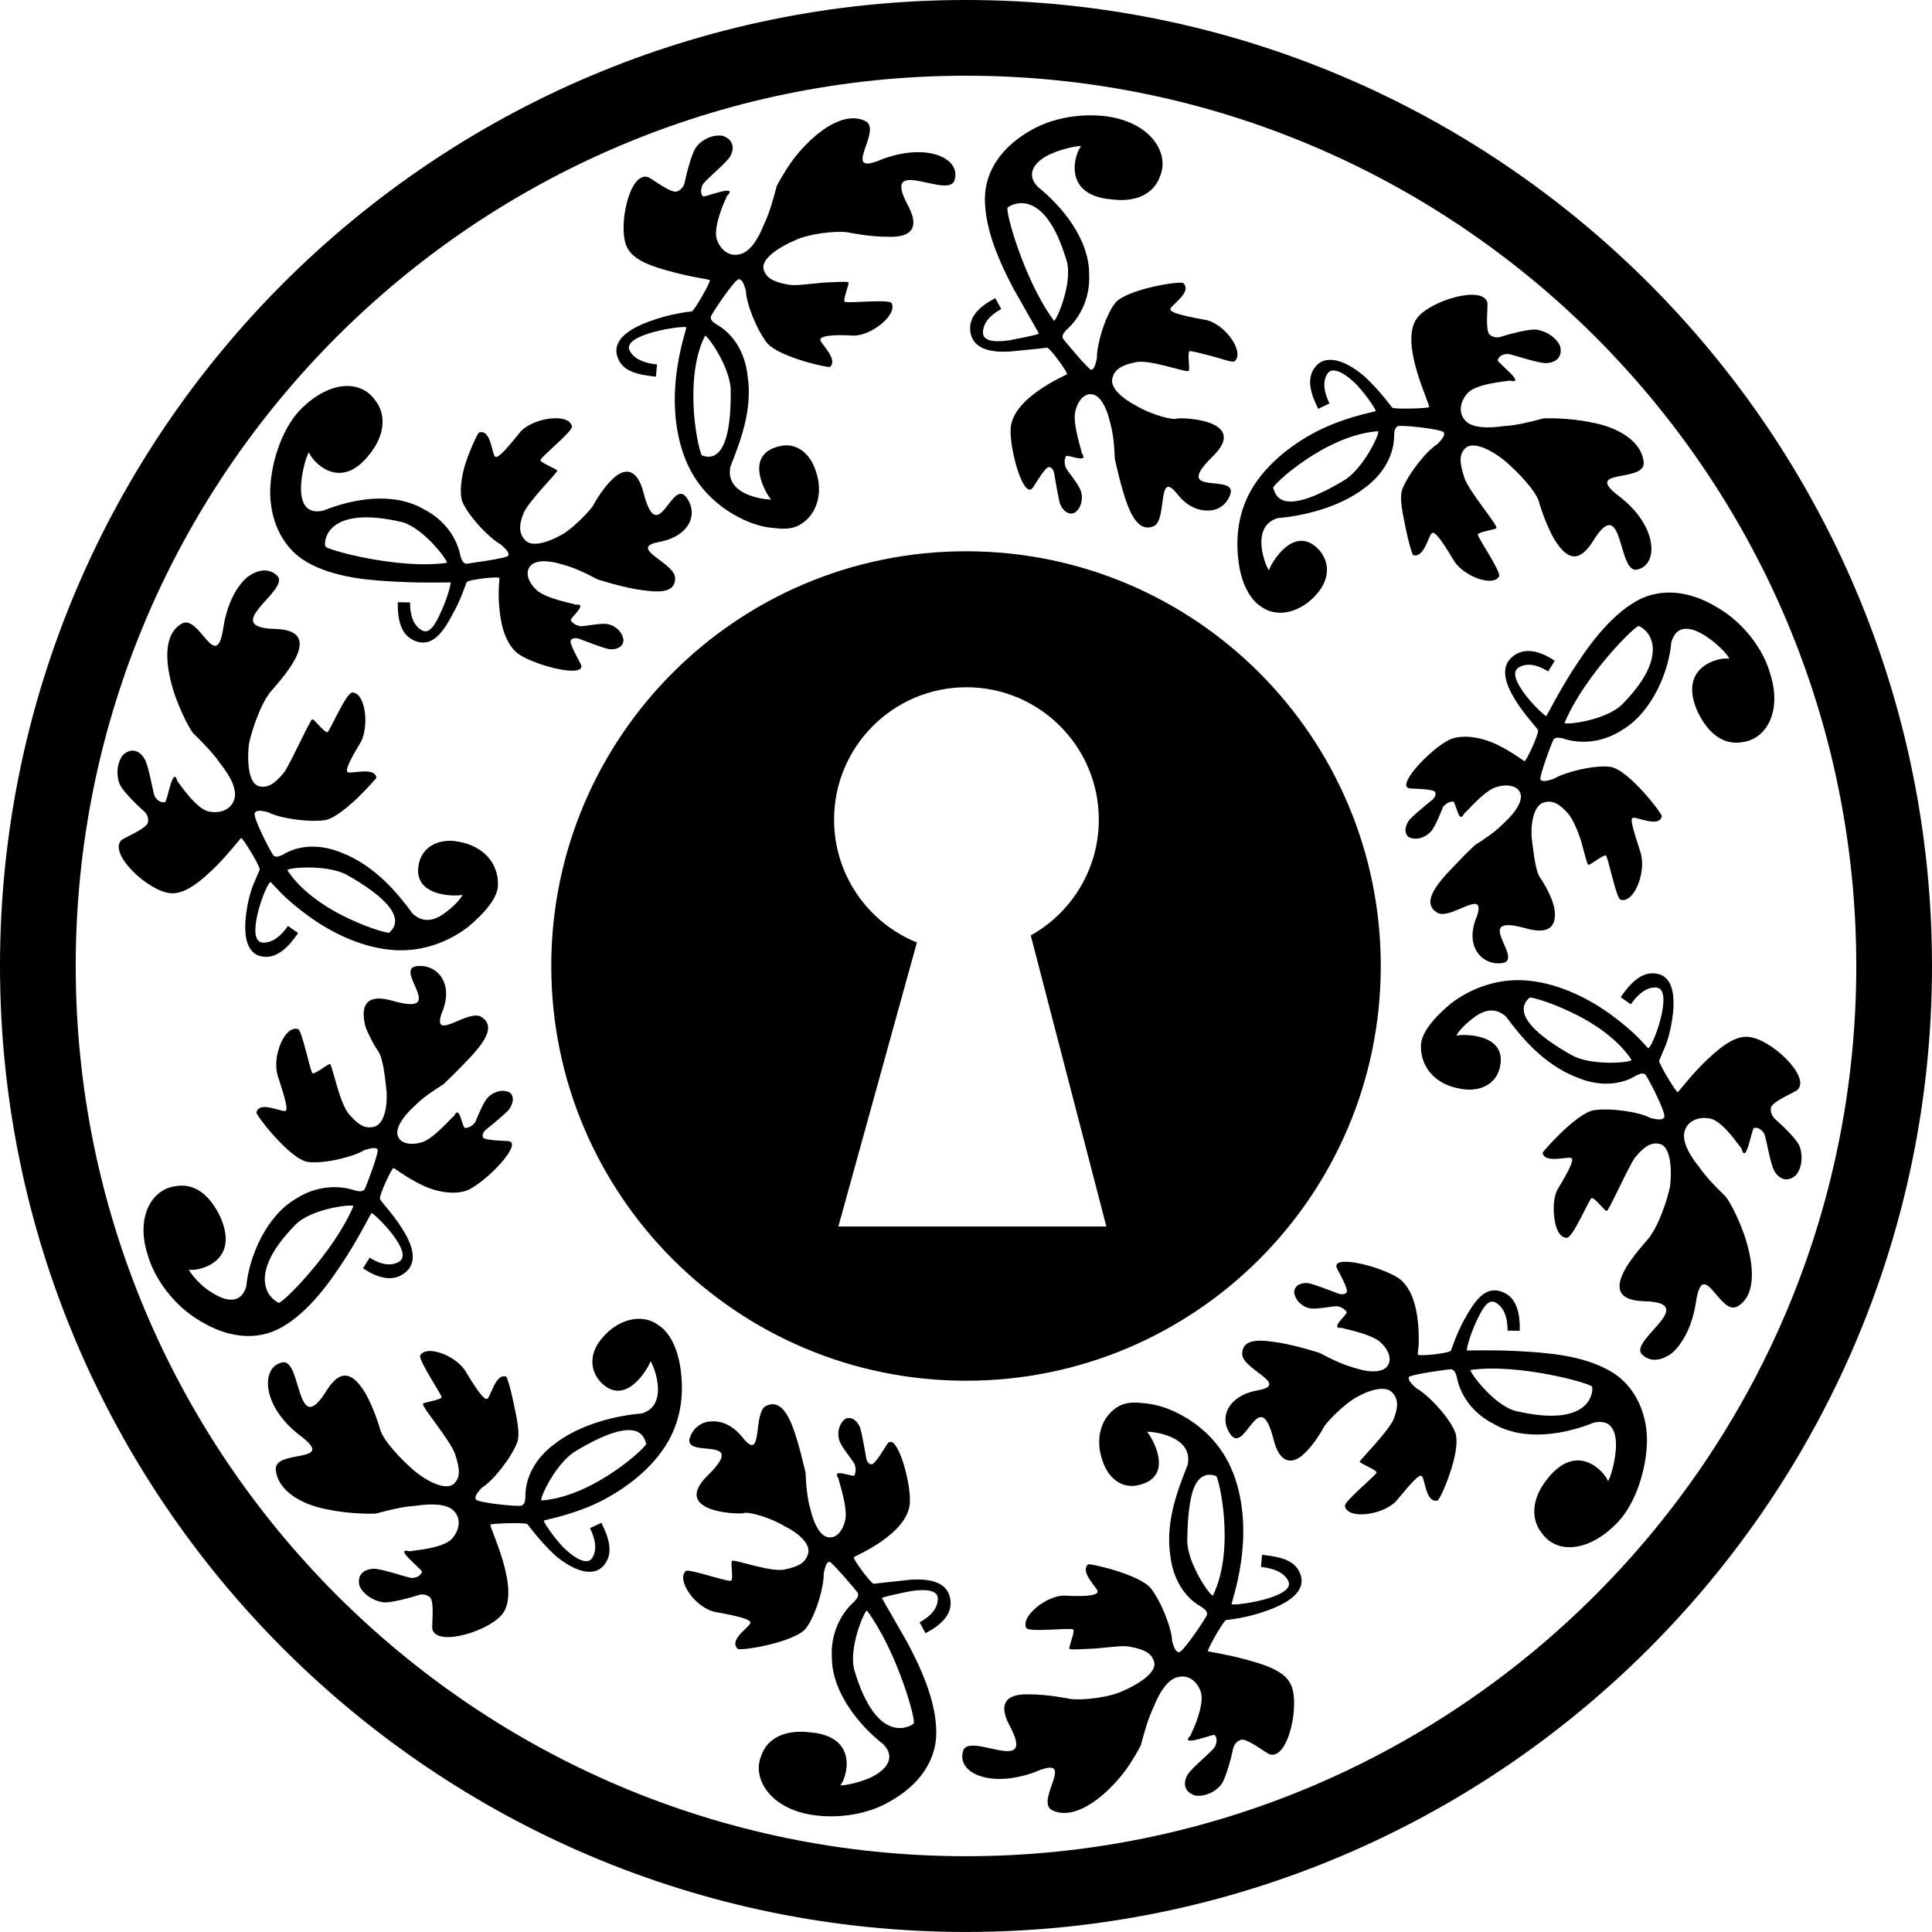
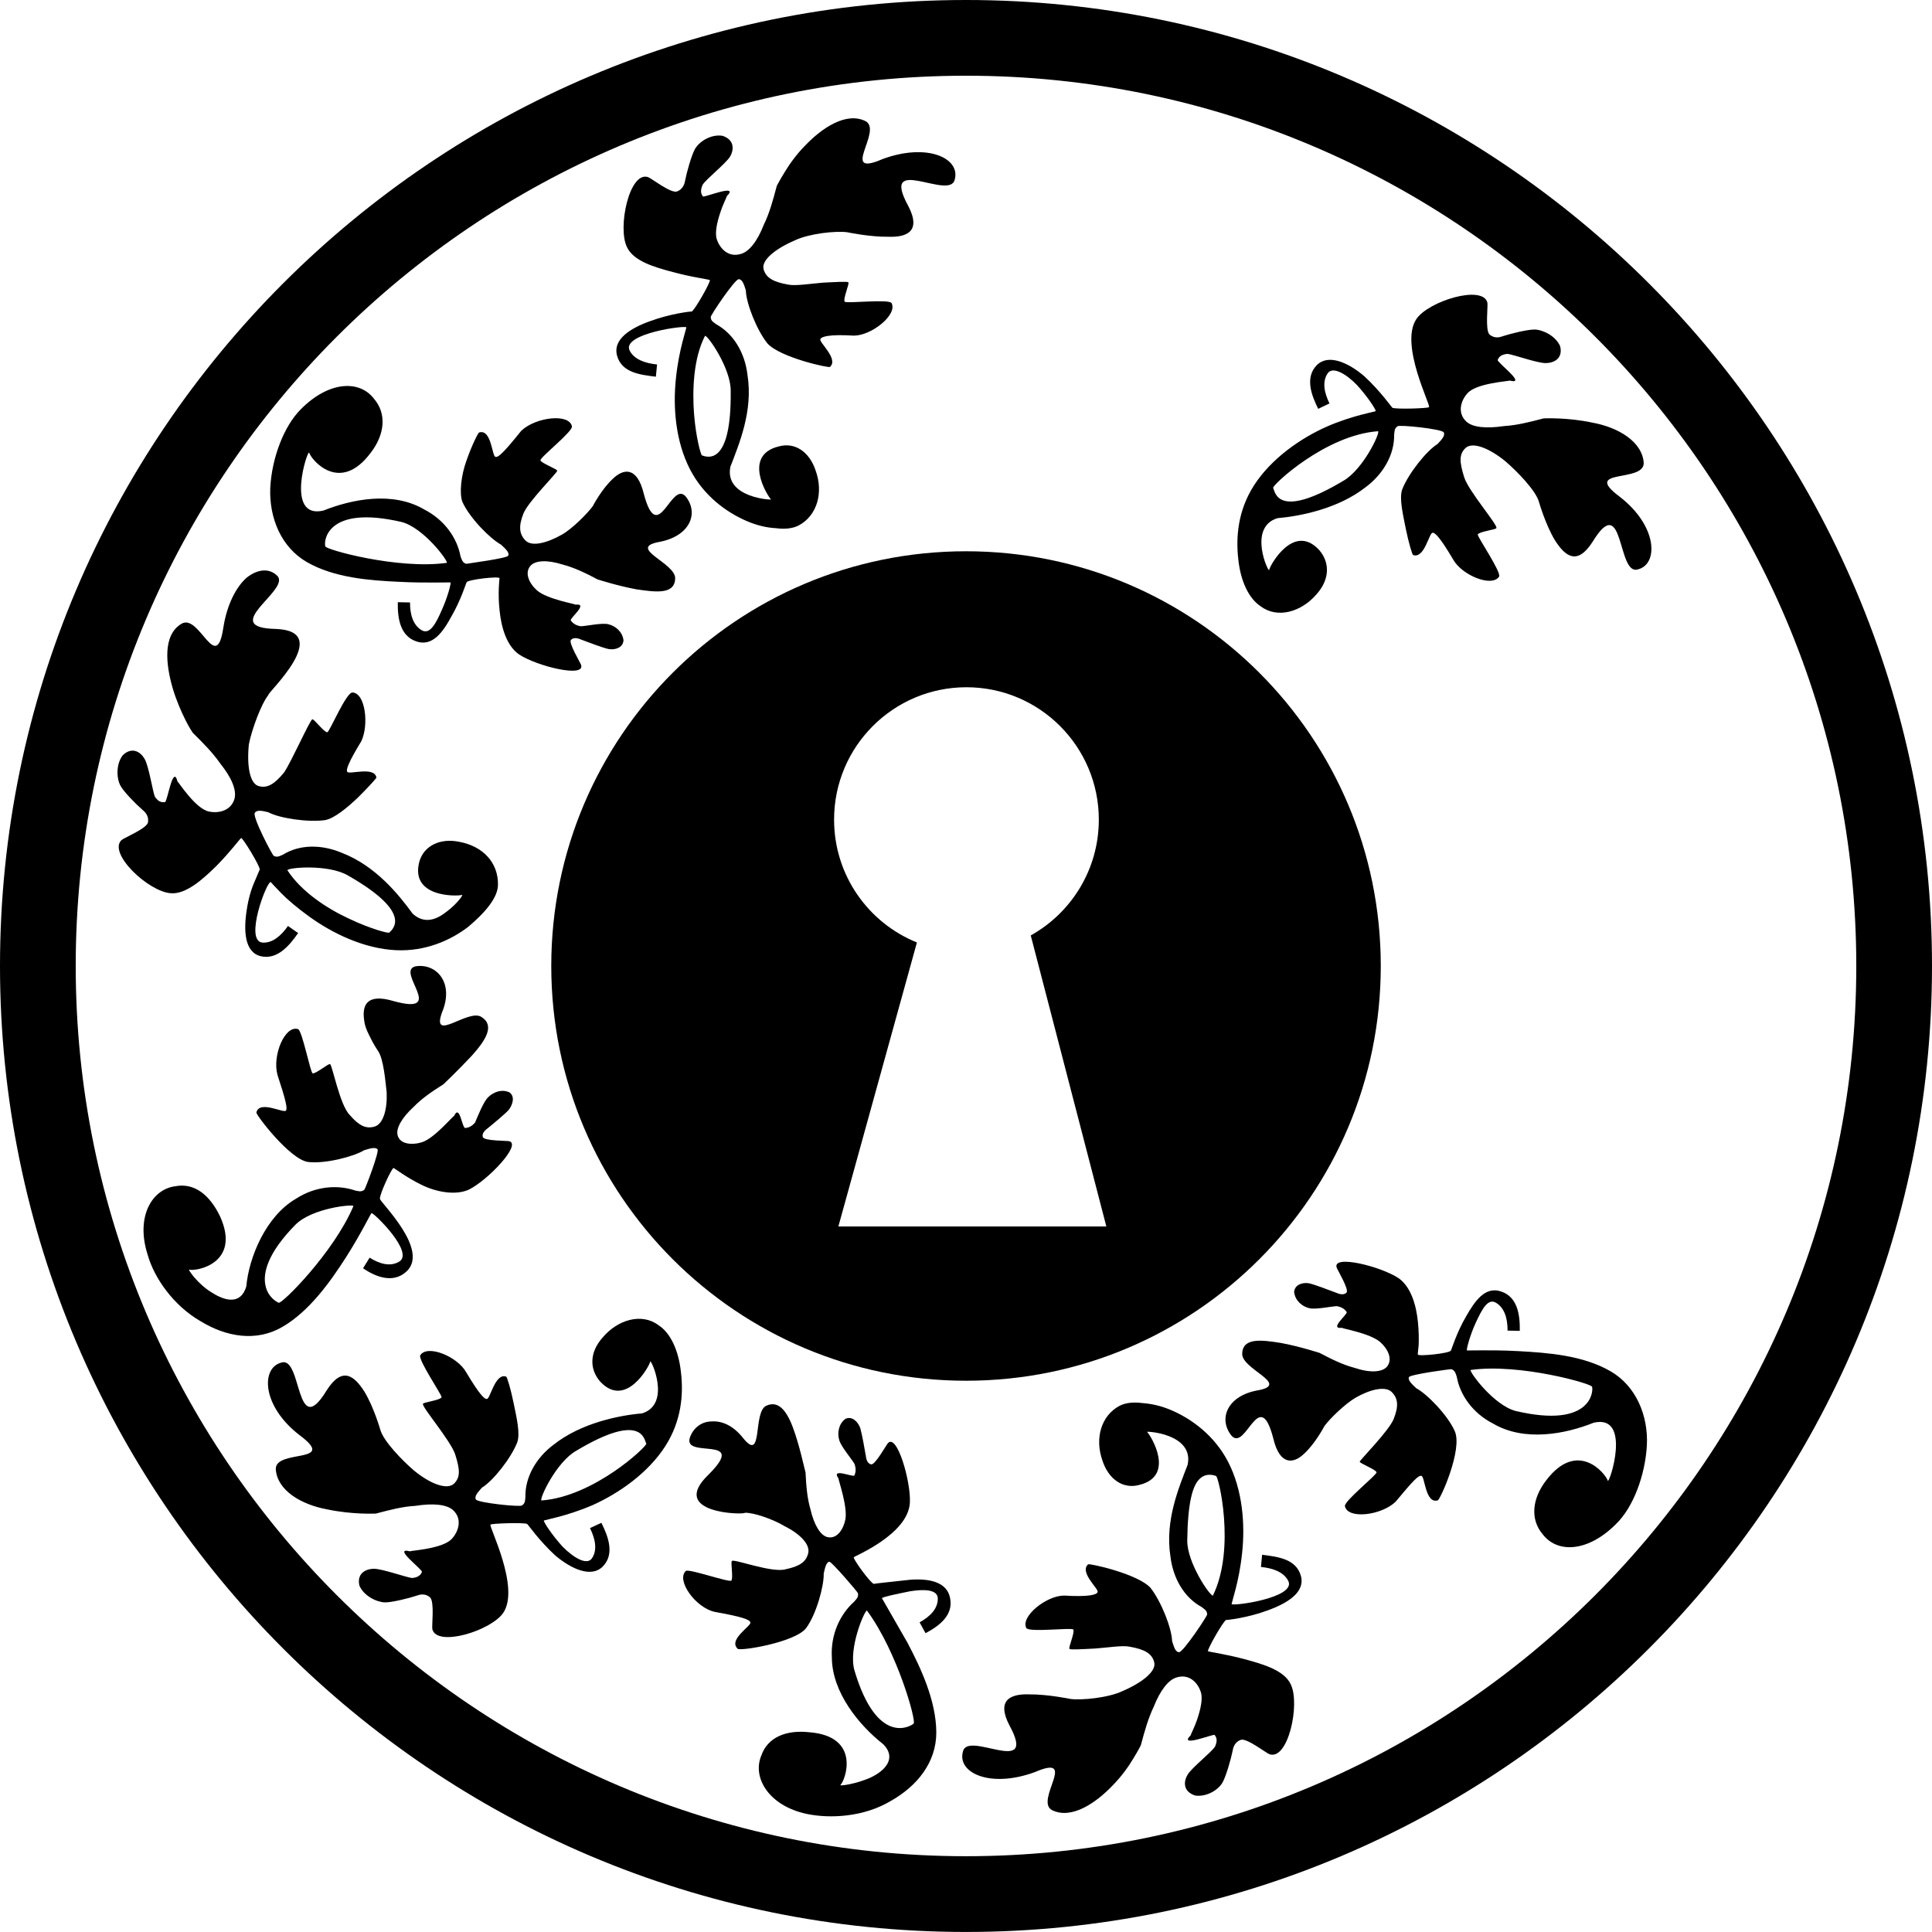
<svg xmlns="http://www.w3.org/2000/svg" version="1.1" id="Layer_1" x="0px" y="0px" width="51.035px" height="51.033px" viewBox="0 0 51.035 51.033" style="enable-background:new 0 0 51.035 51.033;" xml:space="preserve">
  <g>
    <path d="M32.391,42.791c0.021,0.006,0.563-0.054,1.083-0.247c0.522-0.186,1.02-0.482,0.886-0.928   c-0.128-0.433-0.598-0.494-1.021-0.546l-0.03,0.322c0.325,0.033,0.607,0.138,0.723,0.372c0.212,0.444-1.488,0.674-1.499,0.607   c0.002-0.008,0.042-0.155,0.107-0.397c0.062-0.241,0.132-0.574,0.171-0.949c0.082-0.754,0.016-1.663-0.37-2.41   c-0.361-0.696-0.961-1.133-1.5-1.364c-0.272-0.117-0.53-0.171-0.762-0.188c-0.239-0.031-0.446-0.009-0.603,0.071   c-0.489,0.26-0.665,0.863-0.451,1.458c0.161,0.486,0.545,0.751,0.97,0.633c0.957-0.232,0.316-1.287,0.208-1.398   c-0.085-0.029,1.244,0.027,1.07,0.865c-0.232,0.603-0.603,1.472-0.456,2.416c0.07,0.597,0.372,1.096,0.825,1.342   c0.053,0.047,0.142,0.081,0.146,0.192c0.021,0.026-0.646,1.019-0.742,1.001c-0.095,0.003-0.14-0.146-0.184-0.293   c-0.01-0.343-0.29-1.051-0.571-1.406c-0.339-0.375-1.637-0.655-1.648-0.621c-0.24,0.212,0.296,0.657,0.25,0.733   c-0.018,0.07-0.23,0.132-0.886,0.092c-0.476,0.004-1.151,0.557-0.997,0.856c0.063,0.123,1.194-0.016,1.241,0.04   c0.049,0.073-0.138,0.488-0.099,0.512c0.022,0.028,0.327,0.008,0.673-0.009c0.344-0.025,0.723-0.088,0.909-0.05   c0.407,0.071,0.596,0.184,0.654,0.408c0.067,0.236-0.307,0.538-0.829,0.763c-0.372,0.181-1.088,0.25-1.381,0.211   c0,0-0.596-0.124-1.081-0.121c-0.485-0.019-0.892,0.134-0.529,0.824c0.749,1.378-1.102,0.124-1.23,0.683   c-0.164,0.562,0.711,0.981,1.897,0.547c1.167-0.503-0.013,0.751,0.454,1.003c0.505,0.251,1.143-0.171,1.601-0.65   c0.231-0.234,0.42-0.497,0.546-0.71c0.128-0.207,0.199-0.35,0.199-0.35c0.105-0.39,0.195-0.713,0.342-1.021   c0.175-0.44,0.391-0.718,0.616-0.777c0.311-0.09,0.543,0.124,0.628,0.392c0.056,0.168-0.006,0.447-0.087,0.69   c-0.079,0.245-0.184,0.428-0.179,0.447c-0.342,0.34,0.579-0.031,0.629-0.007c0.077,0.089,0.063,0.19,0.012,0.308   c-0.087,0.144-0.613,0.556-0.722,0.739c-0.125,0.207-0.108,0.456,0.197,0.554c0.313,0.046,0.627-0.161,0.728-0.353   c0.09-0.163,0.22-0.616,0.262-0.828c0.027-0.188,0.134-0.26,0.216-0.29c0.155-0.056,0.678,0.356,0.759,0.381   c0.493,0.164,0.813-1.328,0.562-1.843c-0.169-0.372-0.717-0.532-1.222-0.669c-0.254-0.068-0.494-0.117-0.671-0.151   c-0.177-0.033-0.292-0.052-0.294-0.059C31.872,43.6,32.311,42.82,32.391,42.791z M31.362,40.688   c0.013-0.988,0.14-1.441,0.321-1.616c0.175-0.178,0.388-0.102,0.439-0.082c0.063-0.013,0.527,1.912-0.082,3.158   C31.97,42.172,31.353,41.279,31.362,40.688z" />
-     <path d="M47.513,30.229c-0.081-0.155-0.421-0.493-0.584-0.633c-0.151-0.12-0.161-0.251-0.148-0.333   c0.027-0.167,0.64-0.413,0.7-0.473c0.364-0.348-0.714-1.362-1.304-1.401c-0.391-0.037-0.831,0.354-1.207,0.725   c-0.184,0.186-0.342,0.37-0.457,0.508c-0.115,0.138-0.186,0.229-0.193,0.227c-0.036,0.022-0.504-0.749-0.492-0.831   c0.003-0.009,0.059-0.14,0.14-0.331c0.088-0.193,0.157-0.456,0.199-0.729c0.087-0.544,0.064-1.124-0.365-1.23   c-0.432-0.104-0.755,0.27-0.991,0.613l0.268,0.188c0.185-0.265,0.413-0.46,0.673-0.443c0.486,0.037-0.109,1.627-0.216,1.601   c-0.008-0.001-0.104-0.117-0.272-0.289c-0.172-0.173-0.437-0.4-0.746-0.622c-0.621-0.446-1.451-0.842-2.291-0.882   c-0.784-0.035-1.452,0.268-1.911,0.622c-0.431,0.364-0.79,0.773-0.782,1.129c0.001,0.556,0.385,1,1.032,1.113   c0.49,0.101,0.927-0.097,1.044-0.522c0.255-0.95-0.976-0.92-1.125-0.882c-0.05,0.02,0.128-0.233,0.396-0.434   c0.245-0.201,0.579-0.361,0.905-0.062c0.367,0.497,0.974,1.258,1.864,1.6c0.554,0.238,1.135,0.223,1.568-0.046   c0.067-0.024,0.14-0.086,0.238-0.033c0.027-0.008,0.594,1.073,0.501,1.14c-0.052,0.083-0.203,0.048-0.353,0.016   c-0.292-0.163-1.057-0.275-1.505-0.208c-0.244,0.047-0.586,0.332-0.862,0.595c-0.271,0.267-0.488,0.513-0.488,0.53   c0.043,0.304,0.73,0.07,0.768,0.148c0.046,0.049-0.029,0.254-0.37,0.814c-0.115,0.211-0.124,0.53-0.082,0.797   c0.033,0.261,0.14,0.48,0.317,0.486c0.164,0.019,0.599-1.035,0.663-1.05c0.088-0.009,0.358,0.362,0.398,0.341   c0.062-0.014,0.538-1.098,0.74-1.402c0.259-0.318,0.447-0.423,0.671-0.365c0.238,0.063,0.322,0.535,0.264,1.102   c-0.075,0.401-0.326,1.069-0.512,1.305c0.045,0.044-1.736,1.688-0.197,1.744c1.551,0.028-0.407,1.04-0.034,1.407   c0.203,0.203,0.508,0.183,0.805-0.049c0.273-0.243,0.524-0.707,0.619-1.329c0.188-1.247,0.63,0.382,1.102,0.107   c0.501-0.298,0.417-1.077,0.231-1.713c-0.097-0.321-0.226-0.613-0.332-0.825c-0.105-0.21-0.2-0.345-0.2-0.345   c-0.289-0.286-0.527-0.522-0.724-0.808c-0.3-0.368-0.436-0.698-0.38-0.922c0.083-0.315,0.408-0.401,0.674-0.348   c0.355,0.066,0.804,0.78,0.834,0.793c0.12,0.466,0.264-0.518,0.327-0.545c0.114-0.021,0.2,0.044,0.27,0.144   c0.06,0.14,0.16,0.804,0.269,0.994c0.121,0.209,0.345,0.318,0.578,0.104C47.642,30.784,47.61,30.41,47.513,30.229z M41.495,27.86   c-1.723-0.978-1.187-1.412-1.092-1.505c0.016-0.027,0.491,0.095,1.07,0.369c0.59,0.274,1.258,0.71,1.625,1.275   C43.084,28.073,42.007,28.166,41.495,27.86z" />
    <path d="M42.544,36.223c-0.734-0.425-1.666-0.489-2.434-0.532c-0.387-0.021-0.724-0.022-0.965-0.021s-0.393,0.003-0.393,0.003   c-0.024-0.019,0.078-0.4,0.231-0.733c0.156-0.332,0.314-0.659,0.533-0.528c0.225,0.134,0.309,0.41,0.307,0.737l0.323,0.006   c0.008-0.431-0.063-0.893-0.488-1.038c-0.428-0.15-0.701,0.253-0.936,0.666c-0.12,0.206-0.216,0.424-0.284,0.595   c-0.065,0.173-0.109,0.291-0.112,0.299c-0.045,0.075-0.862,0.158-0.873,0.103c-0.006-0.004,0.008-0.104,0.022-0.254   c0.006-0.158,0.004-0.373-0.019-0.597c-0.044-0.45-0.183-0.934-0.511-1.165c-0.474-0.314-1.755-0.632-1.636-0.279   c0.021,0.062,0.337,0.587,0.259,0.66c-0.035,0.037-0.113,0.076-0.276,0.002c-0.185-0.071-0.575-0.218-0.713-0.248   c-0.162-0.029-0.378,0.027-0.394,0.231c0.026,0.227,0.214,0.385,0.403,0.427c0.167,0.043,0.609-0.056,0.733-0.054   c0.104,0.023,0.192,0.063,0.253,0.156c0.027,0.061-0.48,0.459-0.126,0.416c0.018,0.024,0.742,0.144,1.011,0.376   c0.207,0.184,0.344,0.468,0.169,0.661c-0.125,0.129-0.42,0.163-0.846,0.021c-0.303-0.081-0.589-0.218-0.921-0.394   c0,0-0.529-0.173-1.025-0.264c-0.492-0.078-1.003-0.151-1.022,0.272c-0.04,0.414,1.271,0.811,0.436,0.975   c-0.832,0.137-1.079,0.759-0.717,1.205c0.382,0.417,0.732-1.352,1.102,0.071c0.169,0.716,0.535,0.679,0.824,0.393   c0.295-0.275,0.526-0.72,0.526-0.72c0.139-0.192,0.537-0.58,0.815-0.745c0.387-0.224,0.792-0.321,0.961-0.157   c0.167,0.164,0.192,0.366,0.054,0.714c-0.124,0.313-0.89,1.082-0.897,1.127c-0.009,0.044,0.421,0.203,0.444,0.281   c0.015,0.067-0.864,0.763-0.835,0.896c0.072,0.351,0.96,0.246,1.338-0.117c0.45-0.543,0.607-0.708,0.68-0.683   c0.095-0.005,0.102,0.746,0.433,0.646c0.061-0.003,0.671-1.356,0.448-1.833c-0.183-0.415-0.721-0.97-1.014-1.129   c-0.113-0.104-0.227-0.211-0.195-0.29c0-0.071,1.101-0.219,1.125-0.213c0.104,0.041,0.114,0.134,0.139,0.199   c0.084,0.476,0.417,0.961,0.957,1.236c0.833,0.492,1.921,0.276,2.659-0.021c1.027-0.238,0.409,1.645,0.373,1.531   c-0.059-0.189-0.8-1.097-1.626-0.009c-0.379,0.489-0.425,1.038-0.091,1.427c0.39,0.508,1.192,0.466,1.925-0.263   c0.469-0.446,0.781-1.304,0.825-2.088C43.543,37.389,43.214,36.61,42.544,36.223z M40.038,37.272   c-0.581-0.151-1.227-1.035-1.191-1.083c1.296-0.184,3.237,0.371,3.209,0.446C42.093,36.747,42.037,37.742,40.038,37.272z" />
    <path d="M24.053,41.729c-0.479,0.053-0.951,0.101-0.97,0.11c-0.086-0.013-0.57-0.68-0.528-0.704   c0.025-0.036,1.434-0.604,1.48-1.441c0.03-0.549-0.338-1.84-0.581-1.571c-0.042,0.045-0.334,0.574-0.438,0.559   c-0.052-0.008-0.126-0.05-0.145-0.225c-0.031-0.191-0.104-0.587-0.146-0.731c-0.055-0.159-0.209-0.328-0.39-0.248   c-0.181,0.13-0.223,0.373-0.166,0.563c0.045,0.17,0.347,0.522,0.406,0.634c0.032,0.105,0.042,0.198-0.007,0.301   c-0.039,0.052-0.629-0.217-0.417,0.08c-0.012,0.028,0.244,0.732,0.18,1.083c-0.055,0.271-0.229,0.527-0.481,0.463   c-0.175-0.046-0.345-0.313-0.442-0.735c-0.084-0.291-0.112-0.602-0.129-0.97c0,0-0.032-0.131-0.081-0.328   c-0.048-0.201-0.116-0.462-0.199-0.708c-0.165-0.503-0.39-0.893-0.752-0.73c-0.372,0.159-0.077,1.533-0.619,0.854   c-0.269-0.339-0.568-0.456-0.832-0.437c-0.252,0.002-0.478,0.158-0.572,0.426c-0.191,0.581,1.558-0.089,0.497,0.975   c-1.09,1.04,0.954,1.07,0.955,1.012c0.247-0.008,0.768,0.183,1.047,0.352c0.394,0.196,0.686,0.478,0.626,0.718   c-0.057,0.224-0.216,0.342-0.592,0.421c-0.351,0.109-1.363-0.277-1.421-0.219c-0.043,0.016,0.04,0.457-0.017,0.519   c-0.055,0.057-1.112-0.317-1.201-0.255c-0.267,0.239,0.256,0.983,0.779,1.085c0.695,0.124,0.907,0.2,0.923,0.272   c0.053,0.084-0.588,0.446-0.339,0.695c0.024,0.082,1.529-0.161,1.815-0.544c0.265-0.36,0.472-1.103,0.463-1.438   c0.033-0.151,0.067-0.303,0.15-0.313c0.056-0.005,0.751,0.799,0.756,0.836c0.017,0.112-0.057,0.162-0.102,0.22   c-0.372,0.331-0.625,0.869-0.589,1.468c0.001,0.933,0.732,1.808,1.36,2.299c0.35,0.357,0.064,0.685-0.322,0.871   c-0.383,0.178-0.859,0.242-0.81,0.202c0.13-0.122,0.55-1.281-0.818-1.391c-0.616-0.069-1.106,0.13-1.275,0.619   c-0.239,0.571,0.188,1.32,1.198,1.537c0.63,0.133,1.518,0.079,2.219-0.339c0.707-0.398,1.208-1.025,1.207-1.813   c-0.003-0.841-0.415-1.714-0.766-2.378c-0.377-0.655-0.663-1.154-0.67-1.168c0.004-0.03,0.382-0.11,0.75-0.184   c0.368-0.058,0.728-0.048,0.726,0.199c-0.002,0.263-0.199,0.468-0.481,0.623l0.157,0.287c0.375-0.198,0.737-0.482,0.649-0.925   C25.015,41.776,24.531,41.697,24.053,41.729z M24.133,45.531c-0.075,0.071-0.968,0.607-1.565-1.416   c-0.16-0.586,0.272-1.58,0.333-1.571C23.706,43.634,24.215,45.48,24.133,45.531z" />
    <path d="M5.719,22.872c0.183-0.186,0.342-0.37,0.457-0.507c0.115-0.138,0.186-0.228,0.193-0.227   c0.036-0.024,0.504,0.746,0.492,0.831c-0.003,0.009-0.059,0.14-0.141,0.331c-0.086,0.193-0.161,0.455-0.201,0.728   c-0.087,0.545-0.064,1.124,0.365,1.23c0.433,0.104,0.755-0.269,0.991-0.611l-0.268-0.187c-0.185,0.265-0.412,0.456-0.673,0.439   c-0.488-0.038,0.112-1.626,0.218-1.599c0,0,0.104,0.118,0.272,0.289c0.168,0.173,0.436,0.401,0.743,0.622   C8.79,24.661,9.62,25.06,10.46,25.1c0.784,0.037,1.452-0.266,1.911-0.619c0.43-0.363,0.794-0.771,0.783-1.128   c0.003-0.557-0.385-1-1.029-1.117c-0.491-0.101-0.925,0.099-1.047,0.522c-0.254,0.95,0.977,0.921,1.125,0.883   c0.05-0.019-0.127,0.233-0.396,0.434c-0.25,0.2-0.58,0.359-0.907,0.06c-0.362-0.497-0.973-1.258-1.861-1.603   c-0.554-0.236-1.134-0.225-1.568,0.047c-0.066,0.022-0.139,0.082-0.238,0.03c-0.027,0.007-0.593-1.072-0.498-1.141   c0.052-0.083,0.203-0.048,0.352-0.012c0.293,0.16,1.058,0.273,1.506,0.207c0.243-0.047,0.586-0.332,0.861-0.594   c0.27-0.267,0.49-0.511,0.489-0.527C9.9,20.236,9.214,20.468,9.176,20.39c-0.046-0.048,0.03-0.255,0.369-0.812   c0.203-0.428,0.109-1.267-0.232-1.285c-0.164-0.019-0.603,1.032-0.666,1.05c-0.086,0.007-0.358-0.364-0.397-0.342   c-0.06,0.013-0.542,1.098-0.742,1.399c-0.259,0.318-0.448,0.427-0.671,0.366c-0.239-0.061-0.321-0.537-0.263-1.104   c0.078-0.396,0.327-1.069,0.514-1.301c-0.046-0.045,1.742-1.689,0.201-1.747c-1.552-0.03,0.409-1.038,0.034-1.404   c-0.201-0.203-0.507-0.186-0.803,0.046c-0.276,0.24-0.525,0.706-0.621,1.328c-0.188,1.247-0.631-0.381-1.101-0.109   c-0.506,0.297-0.419,1.077-0.234,1.713c0.097,0.322,0.226,0.614,0.332,0.826c0.102,0.209,0.198,0.345,0.198,0.345   c0.289,0.286,0.526,0.525,0.723,0.808c0.299,0.373,0.436,0.699,0.379,0.926c-0.083,0.313-0.406,0.402-0.676,0.344   c-0.35-0.066-0.803-0.779-0.831-0.793c-0.121-0.466-0.262,0.517-0.33,0.544c-0.116,0.021-0.198-0.04-0.268-0.143   c-0.059-0.143-0.159-0.806-0.269-0.993c-0.12-0.212-0.345-0.322-0.577-0.105c-0.192,0.249-0.162,0.628-0.064,0.806   c0.081,0.157,0.416,0.496,0.581,0.638c0.152,0.118,0.161,0.246,0.147,0.332c-0.027,0.162-0.639,0.41-0.7,0.469   c-0.362,0.349,0.711,1.363,1.302,1.403C4.9,23.631,5.345,23.242,5.719,22.872z M9.194,23.128c1.723,0.983,1.183,1.414,1.09,1.507   c-0.017,0.027-0.492-0.095-1.07-0.37c-0.59-0.274-1.254-0.712-1.622-1.277C7.604,22.914,8.681,22.823,9.194,23.128z" />
    <path d="M17.396,35.007c-0.437-0.331-1.075-0.156-1.48,0.328c-0.338,0.381-0.355,0.823-0.062,1.16   c0.672,0.723,1.292-0.393,1.322-0.525c0.001-0.117,0.582,1.12-0.217,1.366c-0.601,0.05-1.612,0.255-2.326,0.82   c-0.477,0.351-0.766,0.875-0.754,1.387c-0.011,0.07,0.006,0.161-0.089,0.223c-0.029,0.051-1.187-0.07-1.22-0.158   c-0.047-0.084,0.059-0.197,0.162-0.312c0.29-0.174,0.769-0.778,0.931-1.195c0.083-0.236-0.016-0.65-0.094-1.032   c-0.078-0.385-0.176-0.702-0.198-0.704c-0.293-0.106-0.421,0.593-0.509,0.588c-0.066,0.018-0.213-0.145-0.548-0.704   c-0.23-0.416-1.024-0.742-1.212-0.45c-0.069,0.112,0.576,1.054,0.563,1.11c-0.039,0.082-0.495,0.133-0.492,0.175   c-0.038,0.076,0.73,0.968,0.851,1.334c0.126,0.402,0.14,0.599-0.025,0.768c-0.18,0.182-0.629,0.017-1.063-0.341   c-0.309-0.265-0.807-0.776-0.89-1.078c0,0-0.169-0.593-0.42-1.007c-0.261-0.407-0.582-0.69-1.001-0.026   c-0.82,1.343-0.644-0.903-1.185-0.742c-0.549,0.129-0.537,1.144,0.479,1.923c1.019,0.759-0.648,0.357-0.634,0.893   c0.035,0.563,0.674,0.938,1.354,1.062c0.666,0.143,1.29,0.112,1.29,0.112c0.386-0.102,0.704-0.185,1.041-0.204   c0.466-0.074,0.832-0.04,1,0.115c0.239,0.223,0.156,0.542-0.028,0.749c-0.231,0.27-1.089,0.317-1.114,0.337   c-0.472-0.119,0.328,0.473,0.318,0.543c-0.042,0.11-0.136,0.149-0.26,0.162c-0.153-0.015-0.789-0.246-1.012-0.244   c-0.244,0.005-0.452,0.145-0.379,0.448c0.127,0.285,0.473,0.438,0.682,0.44c0.182,0,0.632-0.111,0.833-0.179   c0.177-0.069,0.29-0.007,0.352,0.049c0.12,0.12,0.039,0.756,0.059,0.84c0.125,0.479,1.556,0.037,1.875-0.437   c0.447-0.672-0.393-2.292-0.339-2.327c-0.012-0.03,0.902-0.063,0.971-0.016c0.006,0.008,0.094,0.118,0.222,0.279   c0.132,0.16,0.315,0.366,0.52,0.554c0.422,0.355,0.954,0.6,1.259,0.283c0.309-0.323,0.141-0.782-0.043-1.148l-0.301,0.14   c0.141,0.286,0.199,0.576,0.054,0.794c-0.133,0.202-0.488-0.011-0.778-0.305c-0.282-0.308-0.513-0.666-0.494-0.69   c0.008-0.002,0.153-0.038,0.392-0.098c0.235-0.063,0.554-0.161,0.894-0.308c0.697-0.312,1.467-0.85,1.92-1.556   c0.427-0.665,0.485-1.371,0.415-1.953C17.924,35.641,17.693,35.196,17.396,35.007z M14.302,39.636   c-0.059-0.046,0.395-1.018,0.921-1.314c1.745-1.044,1.796-0.286,1.848-0.186C17.099,38.202,15.688,39.537,14.302,39.636z" />
    <path d="M9.148,33.199c0.204-0.321,0.366-0.61,0.479-0.817s0.177-0.334,0.187-0.338c0.059-0.01,1.156,1.054,0.721,1.289   c-0.228,0.129-0.501,0.059-0.771-0.111l-0.174,0.28c0.342,0.235,0.787,0.398,1.127,0.103c0.673-0.566-0.699-1.866-0.679-1.937   c-0.03-0.082,0.318-0.836,0.359-0.813c0.007-0.003,0.089,0.058,0.218,0.143s0.305,0.195,0.502,0.291   c0.385,0.197,0.917,0.299,1.271,0.134c0.505-0.252,1.396-1.191,1.064-1.277c-0.059-0.015-0.659-0.007-0.696-0.106   c-0.018-0.048-0.016-0.134,0.128-0.237c0.151-0.122,0.465-0.384,0.556-0.486c0.092-0.121,0.178-0.344,0.018-0.461   c-0.199-0.094-0.432-0.01-0.57,0.135c-0.126,0.124-0.295,0.564-0.34,0.664c-0.069,0.079-0.147,0.133-0.259,0.142   c-0.087-0.001-0.142-0.647-0.295-0.317c-0.041,0.008-0.506,0.573-0.833,0.688c-0.257,0.085-0.596,0.07-0.659-0.183   c-0.044-0.176,0.106-0.456,0.429-0.75c0.214-0.22,0.471-0.396,0.785-0.595c0,0,0.382-0.363,0.748-0.754   c0.352-0.393,0.618-0.789,0.26-1.018c-0.341-0.243-1.335,0.691-1.052-0.114c0.338-0.793-0.144-1.316-0.694-1.228   c-0.548,0.122,0.85,1.313-0.584,0.918C9.677,26.23,9.56,26.563,9.621,26.96c0.02,0.199,0.139,0.4,0.217,0.556   c0.084,0.154,0.156,0.258,0.156,0.258c0.137,0.211,0.185,0.766,0.22,1.083c0.019,0.441-0.087,0.838-0.324,0.904   c-0.223,0.062-0.402-0.02-0.652-0.309c-0.259-0.253-0.461-1.315-0.518-1.342c-0.035-0.029-0.38,0.262-0.461,0.243   c-0.061-0.021-0.274-1.124-0.385-1.168c-0.351-0.112-0.688,0.706-0.543,1.214c0.221,0.667,0.267,0.888,0.222,0.936   c-0.046,0.086-0.702-0.284-0.78,0.052c-0.021,0.053,0.89,1.251,1.369,1.308c0.441,0.052,1.194-0.138,1.478-0.311   c0.148-0.046,0.293-0.091,0.351-0.025c0.063,0.035-0.322,1.05-0.347,1.069c-0.09,0.071-0.169,0.031-0.24,0.021   c-0.467-0.161-1.057-0.114-1.562,0.214c-0.798,0.46-1.247,1.55-1.316,2.32c-0.145,0.486-0.554,0.392-0.921,0.154   c-0.377-0.23-0.637-0.626-0.587-0.599c0.17,0.053,1.381-0.156,0.815-1.407c-0.271-0.562-0.672-0.892-1.182-0.796   c-0.624,0.08-1.048,0.814-0.733,1.801c0.173,0.626,0.689,1.354,1.397,1.763c0.689,0.422,1.476,0.549,2.158,0.156   C8.18,34.635,8.739,33.838,9.148,33.199z M7.009,33.939c-0.061-0.317,0.058-0.84,0.799-1.591c0.433-0.433,1.507-0.545,1.528-0.489   c-0.517,1.226-1.899,2.604-1.977,2.554C7.305,34.387,7.068,34.263,7.009,33.939z" />
    <path d="M8.105,14.847c0.733,0.422,1.673,0.486,2.434,0.522c0.387,0.02,0.725,0.021,0.966,0.019   c0.242-0.002,0.394-0.003,0.394-0.003c0.024,0.018-0.078,0.399-0.23,0.732c-0.147,0.338-0.311,0.66-0.529,0.531   c-0.226-0.132-0.31-0.408-0.309-0.734l-0.323-0.006c-0.008,0.43,0.064,0.891,0.49,1.035c0.427,0.148,0.707-0.251,0.932-0.67   c0.12-0.206,0.216-0.424,0.284-0.595c0.065-0.173,0.109-0.29,0.112-0.298c0.048-0.073,0.858-0.164,0.869-0.107   c0,0.001-0.05,0.4,0.002,0.853c0.044,0.449,0.185,0.931,0.513,1.161c0.475,0.313,1.759,0.627,1.639,0.275   c-0.017-0.058-0.343-0.589-0.265-0.66c0.036-0.039,0.114-0.077,0.277-0.003c0.185,0.071,0.576,0.217,0.714,0.246   c0.163,0.028,0.38-0.027,0.395-0.23c-0.026-0.228-0.215-0.384-0.404-0.426c-0.167-0.043-0.611,0.056-0.734,0.054   c-0.105-0.022-0.192-0.063-0.255-0.155c-0.026-0.061,0.481-0.458,0.126-0.415c-0.019-0.024-0.744-0.143-1.014-0.374   c-0.208-0.183-0.346-0.466-0.171-0.659c0.125-0.132,0.425-0.16,0.845-0.027c0.303,0.08,0.59,0.216,0.923,0.393   c0,0,0.531,0.171,1.027,0.262c0.488,0.07,1.003,0.147,1.021-0.276c0.039-0.414-1.275-0.809-0.438-0.973   c0.828-0.146,1.078-0.761,0.713-1.209c-0.385-0.418-0.727,1.355-1.104-0.07c-0.174-0.717-0.533-0.672-0.823-0.386   c-0.295,0.274-0.525,0.719-0.525,0.719c-0.139,0.19-0.531,0.588-0.813,0.749c-0.39,0.221-0.787,0.325-0.957,0.161   c-0.164-0.16-0.199-0.369-0.061-0.716c0.122-0.313,0.893-1.076,0.893-1.13c0.008-0.046-0.421-0.201-0.443-0.276   c-0.021-0.073,0.862-0.765,0.832-0.899c-0.073-0.35-0.962-0.244-1.34,0.119c-0.443,0.552-0.605,0.71-0.676,0.687   c-0.097,0.007-0.104-0.744-0.435-0.644c-0.024,0.001-0.197,0.345-0.333,0.738c-0.143,0.388-0.196,0.873-0.109,1.097   c0.185,0.414,0.724,0.966,1.017,1.126c0.114,0.104,0.228,0.208,0.196,0.288c-0.004,0.04-0.274,0.09-0.553,0.136   c-0.141,0.021-0.281,0.042-0.388,0.059c-0.107,0.015-0.175,0.03-0.182,0.023c-0.104-0.041-0.112-0.131-0.141-0.199   c-0.09-0.479-0.42-0.96-0.962-1.236c-0.836-0.489-1.917-0.265-2.659,0.031c-1.028,0.24-0.412-1.641-0.376-1.528   c0.058,0.188,0.808,1.097,1.625,0.002c0.378-0.49,0.423-1.037,0.088-1.426C9.492,10.027,8.689,10.07,7.957,10.8   c-0.461,0.453-0.778,1.306-0.818,2.09C7.108,13.688,7.432,14.459,8.105,14.847z M10.61,13.789c0.581,0.152,1.231,1.029,1.194,1.079   c-1.302,0.183-3.237-0.36-3.21-0.437C8.548,14.315,8.609,13.325,10.61,13.789z" />
    <path d="M33.301,16.015c0.438,0.333,1.075,0.156,1.483-0.325c0.338-0.382,0.354-0.825,0.063-1.161   c-0.669-0.726-1.292,0.392-1.321,0.523c-0.004,0.117-0.581-1.119,0.218-1.364c0.604-0.052,1.611-0.253,2.328-0.817   c0.476-0.353,0.766-0.873,0.755-1.39c0.013-0.067-0.004-0.159,0.091-0.22c0.027-0.049,1.185,0.071,1.219,0.161   c0.047,0.083-0.059,0.196-0.165,0.308c-0.288,0.176-0.768,0.779-0.931,1.196c-0.084,0.237,0.017,0.649,0.092,1.033   c0.078,0.384,0.174,0.701,0.196,0.702c0.296,0.108,0.424-0.59,0.512-0.586c0.066-0.016,0.215,0.146,0.544,0.703   c0.231,0.419,1.025,0.743,1.214,0.454c0.069-0.112-0.577-1.053-0.563-1.113c0.041-0.081,0.494-0.128,0.492-0.171   c0.041-0.079-0.731-0.971-0.849-1.336c-0.126-0.402-0.14-0.604,0.026-0.77c0.18-0.184,0.627-0.012,1.063,0.345   c0.307,0.263,0.807,0.776,0.886,1.076c0,0,0.17,0.595,0.421,1.01c0.262,0.406,0.58,0.693,1.001,0.029   c0.825-1.346,0.642,0.905,1.184,0.74c0.551-0.127,0.537-1.14-0.475-1.921c-1.019-0.761,0.647-0.359,0.635-0.893   c-0.037-0.561-0.673-0.94-1.353-1.063c-0.666-0.144-1.291-0.113-1.291-0.113c-0.386,0.101-0.707,0.182-1.042,0.203   c-0.466,0.068-0.832,0.039-1.001-0.12c-0.236-0.22-0.155-0.541,0.031-0.746c0.232-0.269,1.088-0.317,1.115-0.336   c0.471,0.119-0.327-0.472-0.317-0.543c0.04-0.111,0.133-0.15,0.26-0.162c0.155,0.017,0.79,0.248,1.01,0.243   c0.246-0.002,0.455-0.142,0.38-0.446c-0.125-0.284-0.473-0.439-0.68-0.44c-0.183-0.001-0.634,0.109-0.836,0.176   c-0.176,0.07-0.288,0.009-0.352-0.048c-0.116-0.117-0.034-0.758-0.054-0.84c-0.125-0.479-1.557-0.038-1.876,0.435   c-0.449,0.672,0.391,2.289,0.334,2.326c0.012,0.033-0.898,0.063-0.969,0.016c-0.006-0.007-0.094-0.117-0.222-0.279   c-0.132-0.159-0.315-0.366-0.52-0.554c-0.42-0.359-0.953-0.601-1.258-0.286c-0.309,0.323-0.141,0.782,0.042,1.149l0.298-0.143   c-0.14-0.285-0.196-0.574-0.05-0.792c0.132-0.2,0.489,0.01,0.777,0.307c0.282,0.308,0.513,0.666,0.493,0.689   c-0.008,0.003-0.154,0.039-0.393,0.098c-0.236,0.063-0.555,0.161-0.895,0.309c-0.696,0.308-1.47,0.846-1.924,1.551   c-0.428,0.666-0.484,1.369-0.417,1.953C32.773,15.381,33.005,15.822,33.301,16.015z M36.403,11.391   c0.059,0.046-0.398,1.015-0.923,1.313c-1.75,1.043-1.796,0.284-1.849,0.183C33.604,12.818,35.015,11.489,36.403,11.391z" />
    <path d="M18.271,8.23c-0.022-0.008-0.562,0.057-1.083,0.248c-0.523,0.184-1.018,0.484-0.884,0.93   c0.13,0.435,0.597,0.491,1.021,0.543l0.032-0.323c-0.324-0.033-0.609-0.137-0.726-0.37c-0.213-0.444,1.488-0.674,1.5-0.609   c-0.002,0.009-0.042,0.156-0.107,0.398c-0.061,0.241-0.131,0.573-0.169,0.948c-0.081,0.754-0.013,1.661,0.375,2.409   c0.359,0.694,0.961,1.132,1.5,1.362c0.272,0.117,0.531,0.174,0.763,0.186c0.239,0.032,0.445,0.01,0.603-0.071   c0.487-0.258,0.664-0.866,0.447-1.458c-0.163-0.487-0.544-0.749-0.97-0.631c-0.958,0.232-0.316,1.287-0.208,1.398   c0.087,0.027-1.244-0.024-1.071-0.862c0.232-0.603,0.601-1.476,0.452-2.418c-0.068-0.597-0.373-1.094-0.823-1.342   c-0.056-0.046-0.146-0.08-0.149-0.191c-0.021-0.026,0.646-1.019,0.741-1.001c0.095-0.002,0.141,0.146,0.187,0.293   c0.007,0.343,0.289,1.053,0.57,1.403c0.339,0.375,1.638,0.656,1.652,0.62c0.237-0.211-0.3-0.655-0.253-0.731   c0.019-0.069,0.228-0.135,0.889-0.095c0.473-0.006,1.151-0.555,0.992-0.858c-0.062-0.118-1.194,0.017-1.239-0.039   c-0.051-0.071,0.135-0.487,0.096-0.511C22.384,7.43,22.08,7.45,21.735,7.467c-0.344,0.029-0.723,0.09-0.91,0.052   c-0.407-0.071-0.593-0.185-0.654-0.407c-0.065-0.237,0.305-0.539,0.827-0.763c0.375-0.181,1.087-0.255,1.383-0.214   c0,0,0.596,0.126,1.08,0.119c0.484,0.019,0.89-0.134,0.526-0.823c-0.75-1.379,1.102-0.126,1.232-0.684   c0.161-0.563-0.715-0.982-1.901-0.547c-1.166,0.509,0.015-0.75-0.455-1c-0.505-0.251-1.143,0.17-1.599,0.65   c-0.232,0.233-0.419,0.501-0.546,0.713c-0.128,0.207-0.199,0.349-0.199,0.349c-0.104,0.391-0.191,0.712-0.341,1.021   c-0.171,0.439-0.39,0.718-0.612,0.776c-0.313,0.095-0.542-0.123-0.631-0.388c-0.056-0.169,0.006-0.448,0.087-0.69   c0.078-0.248,0.182-0.433,0.177-0.449c0.342-0.343-0.578,0.033-0.628,0.009c-0.075-0.09-0.061-0.192-0.011-0.309   c0.084-0.142,0.61-0.56,0.723-0.742c0.121-0.206,0.104-0.455-0.199-0.553c-0.316-0.048-0.625,0.163-0.729,0.355   c-0.089,0.162-0.217,0.615-0.257,0.826c-0.029,0.189-0.138,0.261-0.216,0.29c-0.16,0.058-0.681-0.354-0.763-0.379   c-0.494-0.164-0.81,1.333-0.559,1.845c0.17,0.371,0.719,0.533,1.224,0.665c0.254,0.069,0.495,0.118,0.672,0.15   c0.178,0.034,0.292,0.053,0.294,0.06C18.789,7.421,18.35,8.2,18.271,8.23z M19.302,10.331c0.021,1.999-0.626,1.742-0.757,1.7   c-0.031-0.001-0.162-0.472-0.212-1.104c-0.046-0.621-0.018-1.457,0.29-2.055C18.692,8.848,19.313,9.739,19.302,10.331z" />
-     <path d="M26.687,9.285c0.479-0.048,0.952-0.092,0.97-0.104c0.086,0.013,0.568,0.679,0.527,0.704   c-0.024,0.033-1.439,0.608-1.487,1.436c-0.032,0.547,0.331,1.849,0.575,1.575c0.042-0.045,0.336-0.574,0.442-0.559   c0.05,0.008,0.124,0.05,0.142,0.225c0.032,0.186,0.102,0.593,0.142,0.736c0.055,0.158,0.209,0.327,0.39,0.247   c0.182-0.13,0.224-0.373,0.167-0.562c-0.044-0.171-0.346-0.522-0.405-0.633c-0.032-0.104-0.04-0.202,0.008-0.301   c0.04-0.052,0.629,0.216,0.418-0.081c0.012-0.028-0.242-0.731-0.176-1.081c0.056-0.271,0.231-0.528,0.483-0.463   c0.175,0.045,0.345,0.312,0.44,0.733c0.084,0.292,0.111,0.602,0.126,0.969c0,0,0.031,0.134,0.078,0.333   c0.048,0.201,0.115,0.463,0.197,0.708c0.163,0.504,0.391,0.886,0.749,0.734c0.373-0.159,0.081-1.532,0.623-0.854   c0.267,0.34,0.57,0.45,0.829,0.439c0.252-0.001,0.479-0.156,0.574-0.424c0.193-0.579-1.556,0.079-0.492-0.978   c1.092-1.034-0.95-1.075-0.951-1.017c-0.249,0.008-0.769-0.183-1.047-0.351c-0.391-0.208-0.687-0.481-0.625-0.724   c0.058-0.224,0.218-0.34,0.595-0.419c0.349-0.104,1.363,0.282,1.42,0.224c0.043-0.016-0.038-0.456,0.019-0.518   c0.025-0.023,0.304,0.055,0.589,0.127c0.283,0.075,0.558,0.184,0.61,0.133c0.266-0.233-0.251-0.988-0.774-1.089   c-0.696-0.125-0.908-0.2-0.924-0.272c-0.051-0.083,0.591-0.446,0.342-0.694c-0.024-0.083-1.528,0.15-1.816,0.536   c-0.267,0.36-0.477,1.103-0.469,1.438c-0.033,0.15-0.068,0.301-0.152,0.311c-0.056,0.007-0.747-0.808-0.752-0.84   c-0.017-0.112,0.058-0.163,0.103-0.22c0.374-0.33,0.628-0.868,0.595-1.467c0.002-0.934-0.727-1.801-1.353-2.304   c-0.349-0.355-0.062-0.689,0.325-0.865c0.384-0.178,0.86-0.242,0.811-0.202C28.423,3.997,28,5.155,29.367,5.267   c0.614,0.081,1.107-0.126,1.277-0.613c0.241-0.573-0.186-1.314-1.193-1.542c-0.63-0.137-1.518-0.075-2.221,0.331   c-0.708,0.397-1.211,1.024-1.213,1.811c0,0.842,0.41,1.715,0.759,2.379c0.375,0.659,0.659,1.16,0.666,1.173   c-0.005,0.035-0.382,0.104-0.751,0.178c-0.368,0.059-0.727,0.048-0.725-0.199c0.002-0.262,0.2-0.468,0.483-0.623l-0.157-0.287   c-0.375,0.198-0.739,0.482-0.653,0.926C25.726,9.237,26.209,9.316,26.687,9.285z M26.619,5.483c0.077-0.076,0.971-0.6,1.561,1.422   c0.16,0.587-0.28,1.579-0.338,1.57C27.04,7.388,26.538,5.528,26.619,5.483z" />
-     <path d="M41.511,17.758c-0.203,0.322-0.365,0.611-0.478,0.819c-0.113,0.207-0.185,0.338-0.185,0.338   c-0.063,0.012-1.156-1.052-0.723-1.288c0.229-0.13,0.501-0.06,0.771,0.11l0.173-0.282c-0.341-0.234-0.794-0.393-1.129-0.097   c-0.66,0.563,0.696,1.868,0.688,1.933c0.031,0.082-0.317,0.838-0.359,0.813c-0.007,0.003-0.088-0.059-0.217-0.143   c-0.129-0.085-0.305-0.194-0.501-0.289c-0.395-0.191-0.917-0.295-1.274-0.127c-0.508,0.255-1.387,1.194-1.058,1.279   c0.059,0.014,0.658,0.006,0.694,0.104c0.019,0.049,0.017,0.135-0.127,0.239c-0.151,0.122-0.465,0.385-0.556,0.489   c-0.094,0.121-0.168,0.341-0.014,0.459c0.199,0.094,0.431,0.008,0.569-0.137c0.132-0.126,0.29-0.563,0.335-0.665   c0.069-0.078,0.147-0.133,0.259-0.142c0.085,0.001,0.151,0.645,0.299,0.314c0.043-0.008,0.496-0.571,0.828-0.688   c0.259-0.088,0.59-0.071,0.663,0.179c0.044,0.175-0.106,0.457-0.428,0.752c-0.214,0.221-0.471,0.4-0.784,0.599   c0,0-0.097,0.093-0.24,0.232c-0.138,0.143-0.32,0.332-0.502,0.523c-0.352,0.394-0.619,0.791-0.261,1.02   c0.344,0.24,1.33-0.697,1.057,0.109c-0.339,0.794,0.143,1.316,0.693,1.226c0.548-0.124-0.85-1.311,0.583-0.92   c0.717,0.209,0.835-0.124,0.773-0.521c-0.081-0.394-0.378-0.813-0.378-0.813c-0.138-0.208-0.181-0.767-0.225-1.081   c-0.019-0.441,0.087-0.838,0.325-0.905c0.222-0.063,0.4,0.017,0.651,0.306c0.107,0.131,0.258,0.452,0.344,0.754   c0.081,0.302,0.146,0.574,0.179,0.586c0.035,0.029,0.38-0.264,0.46-0.245c0.064,0.021,0.27,1.125,0.391,1.167   c0.353,0.11,0.677-0.707,0.538-1.216c-0.217-0.668-0.274-0.886-0.228-0.934c0.041-0.088,0.71,0.28,0.78-0.055   c0.021-0.053-0.89-1.249-1.369-1.305c-0.44-0.051-1.203,0.146-1.48,0.316c-0.147,0.047-0.295,0.093-0.352,0.027   c-0.063-0.035,0.321-1.052,0.346-1.072c0.089-0.07,0.168-0.031,0.24-0.021c0.466,0.16,1.056,0.112,1.56-0.218   c0.797-0.464,1.246-1.556,1.307-2.324c0.286-1.004,1.661,0.448,1.513,0.438c-0.17-0.053-1.379,0.16-0.813,1.41   c0.271,0.563,0.683,0.887,1.187,0.791c0.628-0.083,1.041-0.816,0.725-1.803c-0.169-0.628-0.696-1.35-1.404-1.757   c-0.689-0.42-1.475-0.546-2.155-0.151C42.477,16.317,41.919,17.117,41.511,17.758z M43.647,17.01   c0.057,0.32-0.051,0.839-0.792,1.592c-0.433,0.433-1.505,0.554-1.526,0.495c0.505-1.224,1.892-2.611,1.967-2.56   C43.351,16.563,43.587,16.687,43.647,17.01z" />
    <path d="M25.517,0C11.447,0,0,11.446,0,25.516c0,14.07,11.447,25.518,25.517,25.518c14.071,0,25.518-11.447,25.518-25.518   C51.035,11.446,39.587,0,25.517,0z M25.517,49.033C12.549,49.033,2,38.483,2,25.516C2,12.549,12.549,2,25.517,2   c12.968,0,23.518,10.549,23.518,23.516C49.035,38.483,38.484,49.033,25.517,49.033z" />
    <path d="M14.562,25.517c0,6.051,4.905,10.956,10.956,10.956c6.051,0,10.956-4.905,10.956-10.956c0-6.05-4.905-10.955-10.956-10.955   C19.466,14.562,14.562,19.467,14.562,25.517z M25.529,18.154c1.931,0,3.497,1.567,3.497,3.497c0,1.315-0.726,2.461-1.798,3.059   c1.997,7.688,1.997,7.688,1.997,7.688s-6.816,0-7.079,0c2.075-7.502,0,0,2.075-7.502c-1.283-0.519-2.188-1.775-2.188-3.245   C22.032,19.722,23.597,18.154,25.529,18.154z" />
  </g>
  <g>
</g>
  <g>
</g>
  <g>
</g>
  <g>
</g>
  <g>
</g>
  <g>
</g>
  <g>
</g>
  <g>
</g>
  <g>
</g>
  <g>
</g>
  <g>
</g>
  <g>
</g>
  <g>
</g>
  <g>
</g>
  <g>
</g>
</svg>